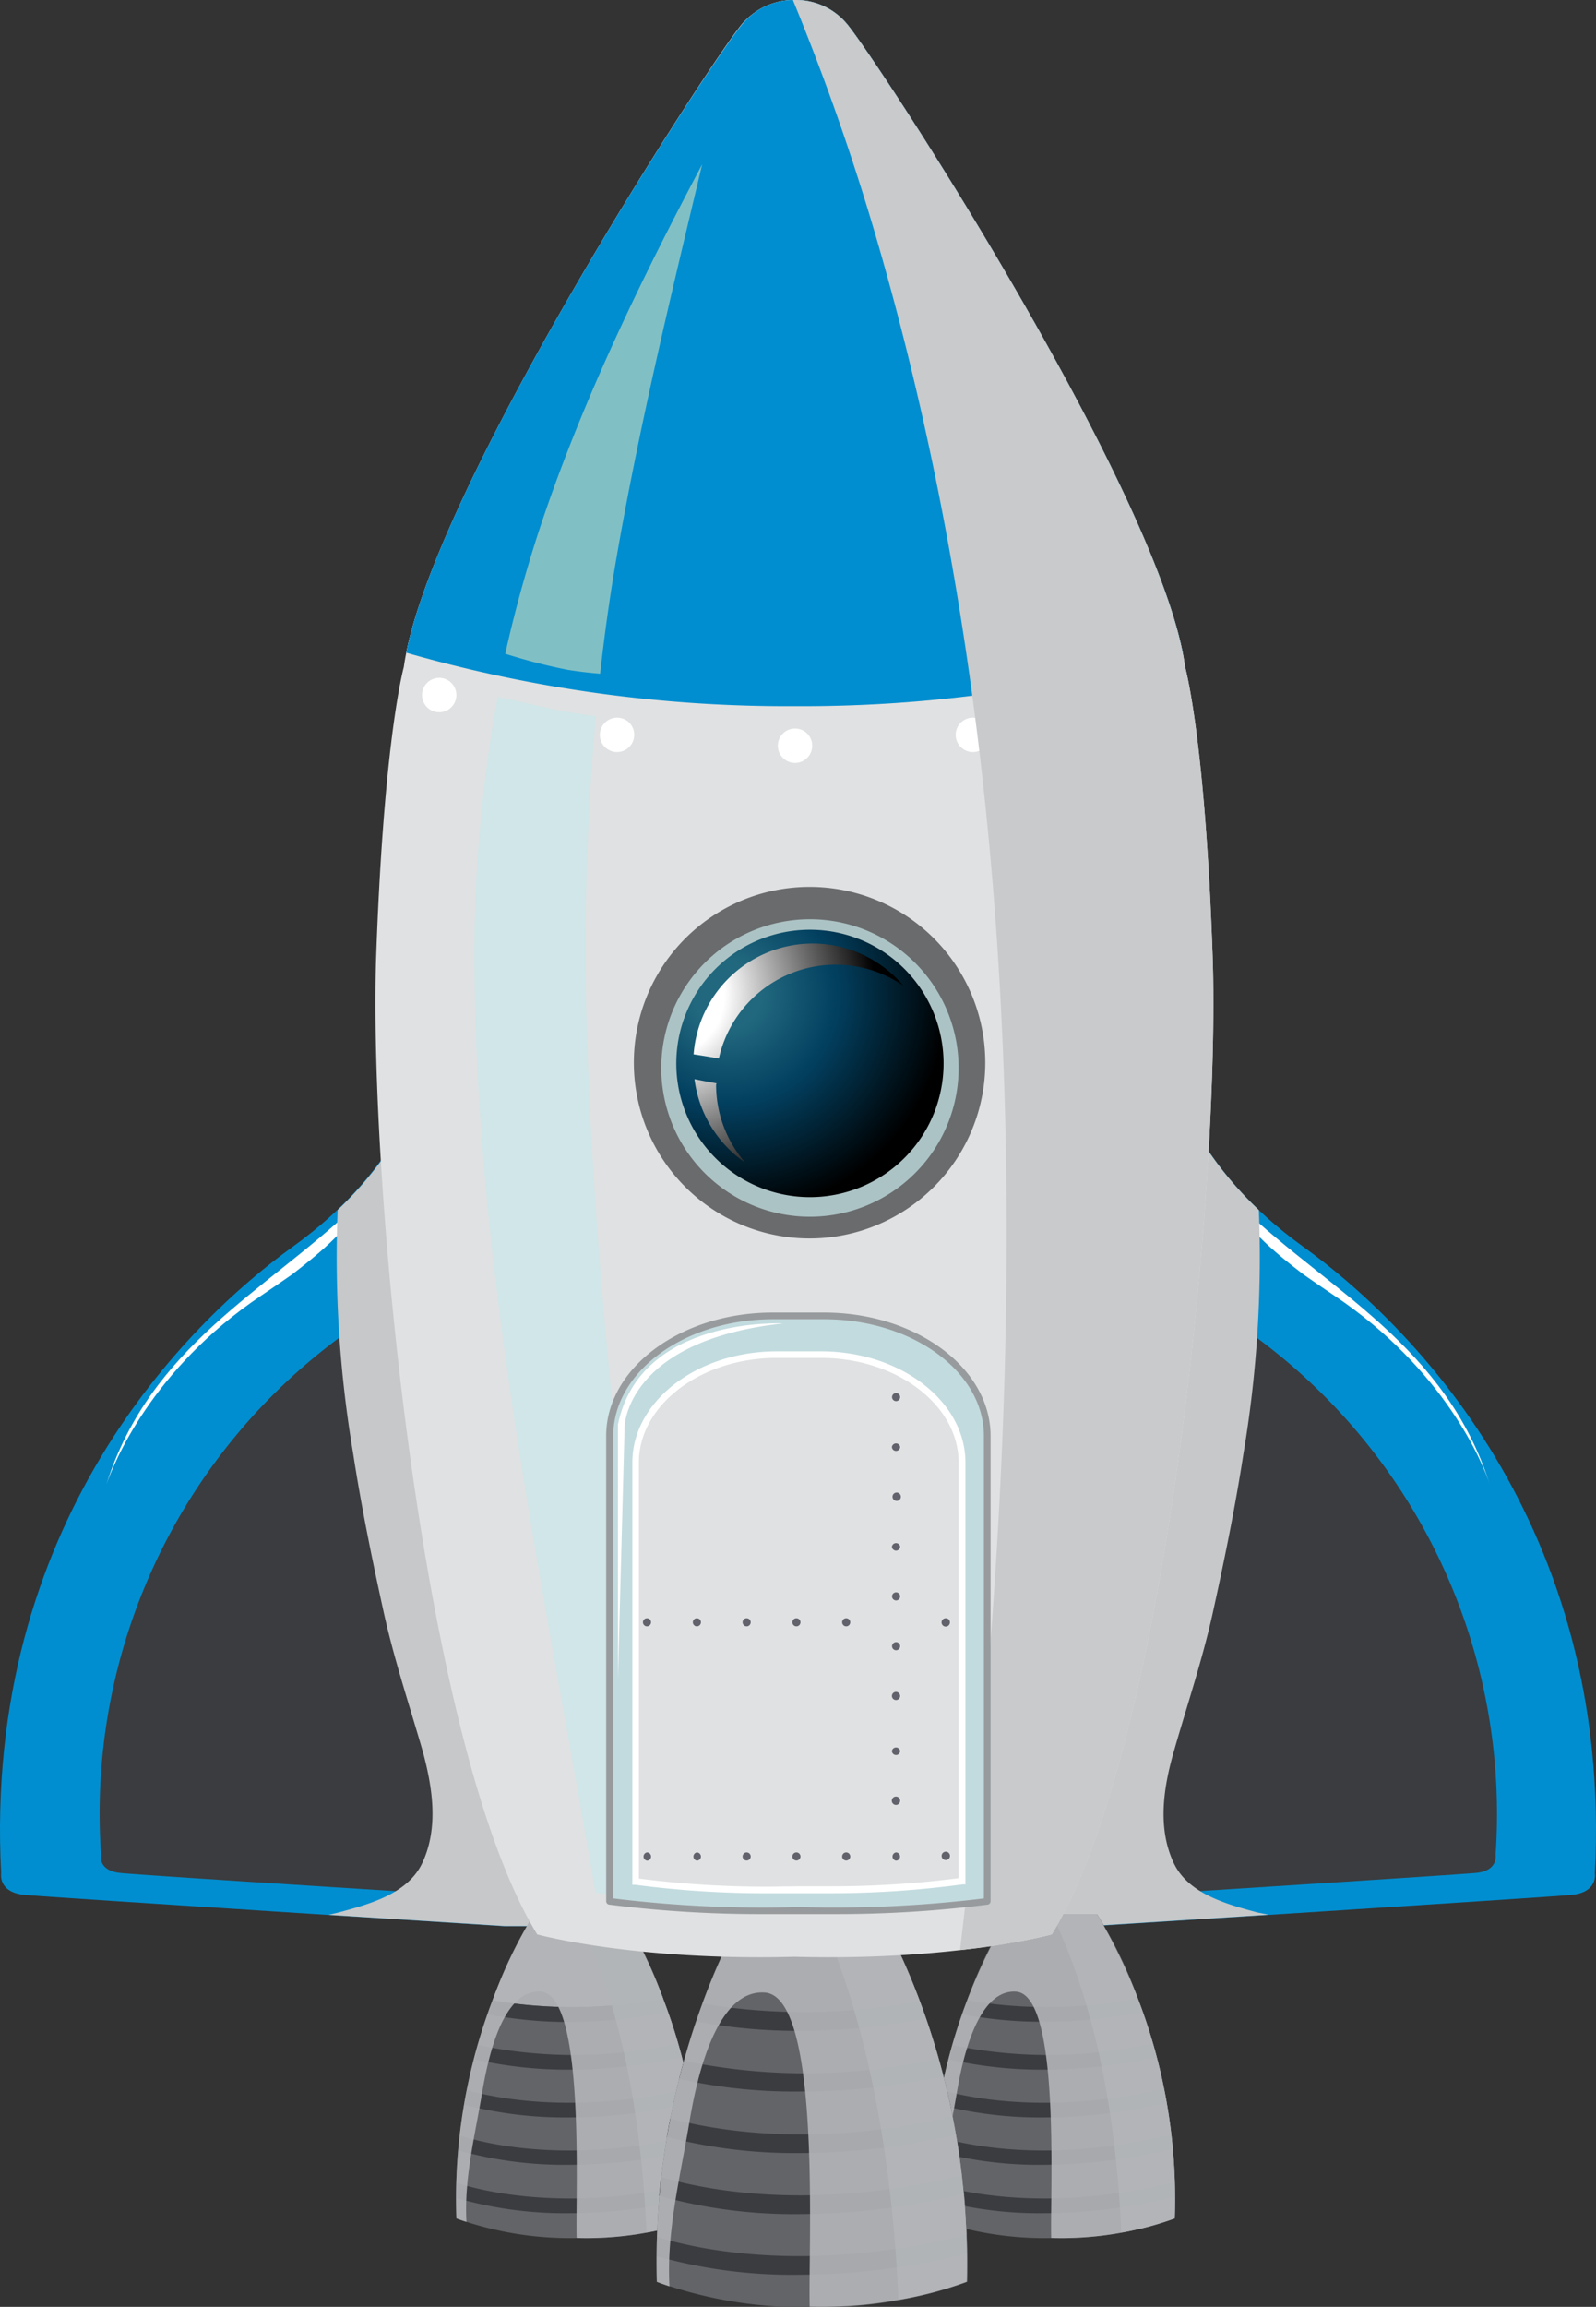
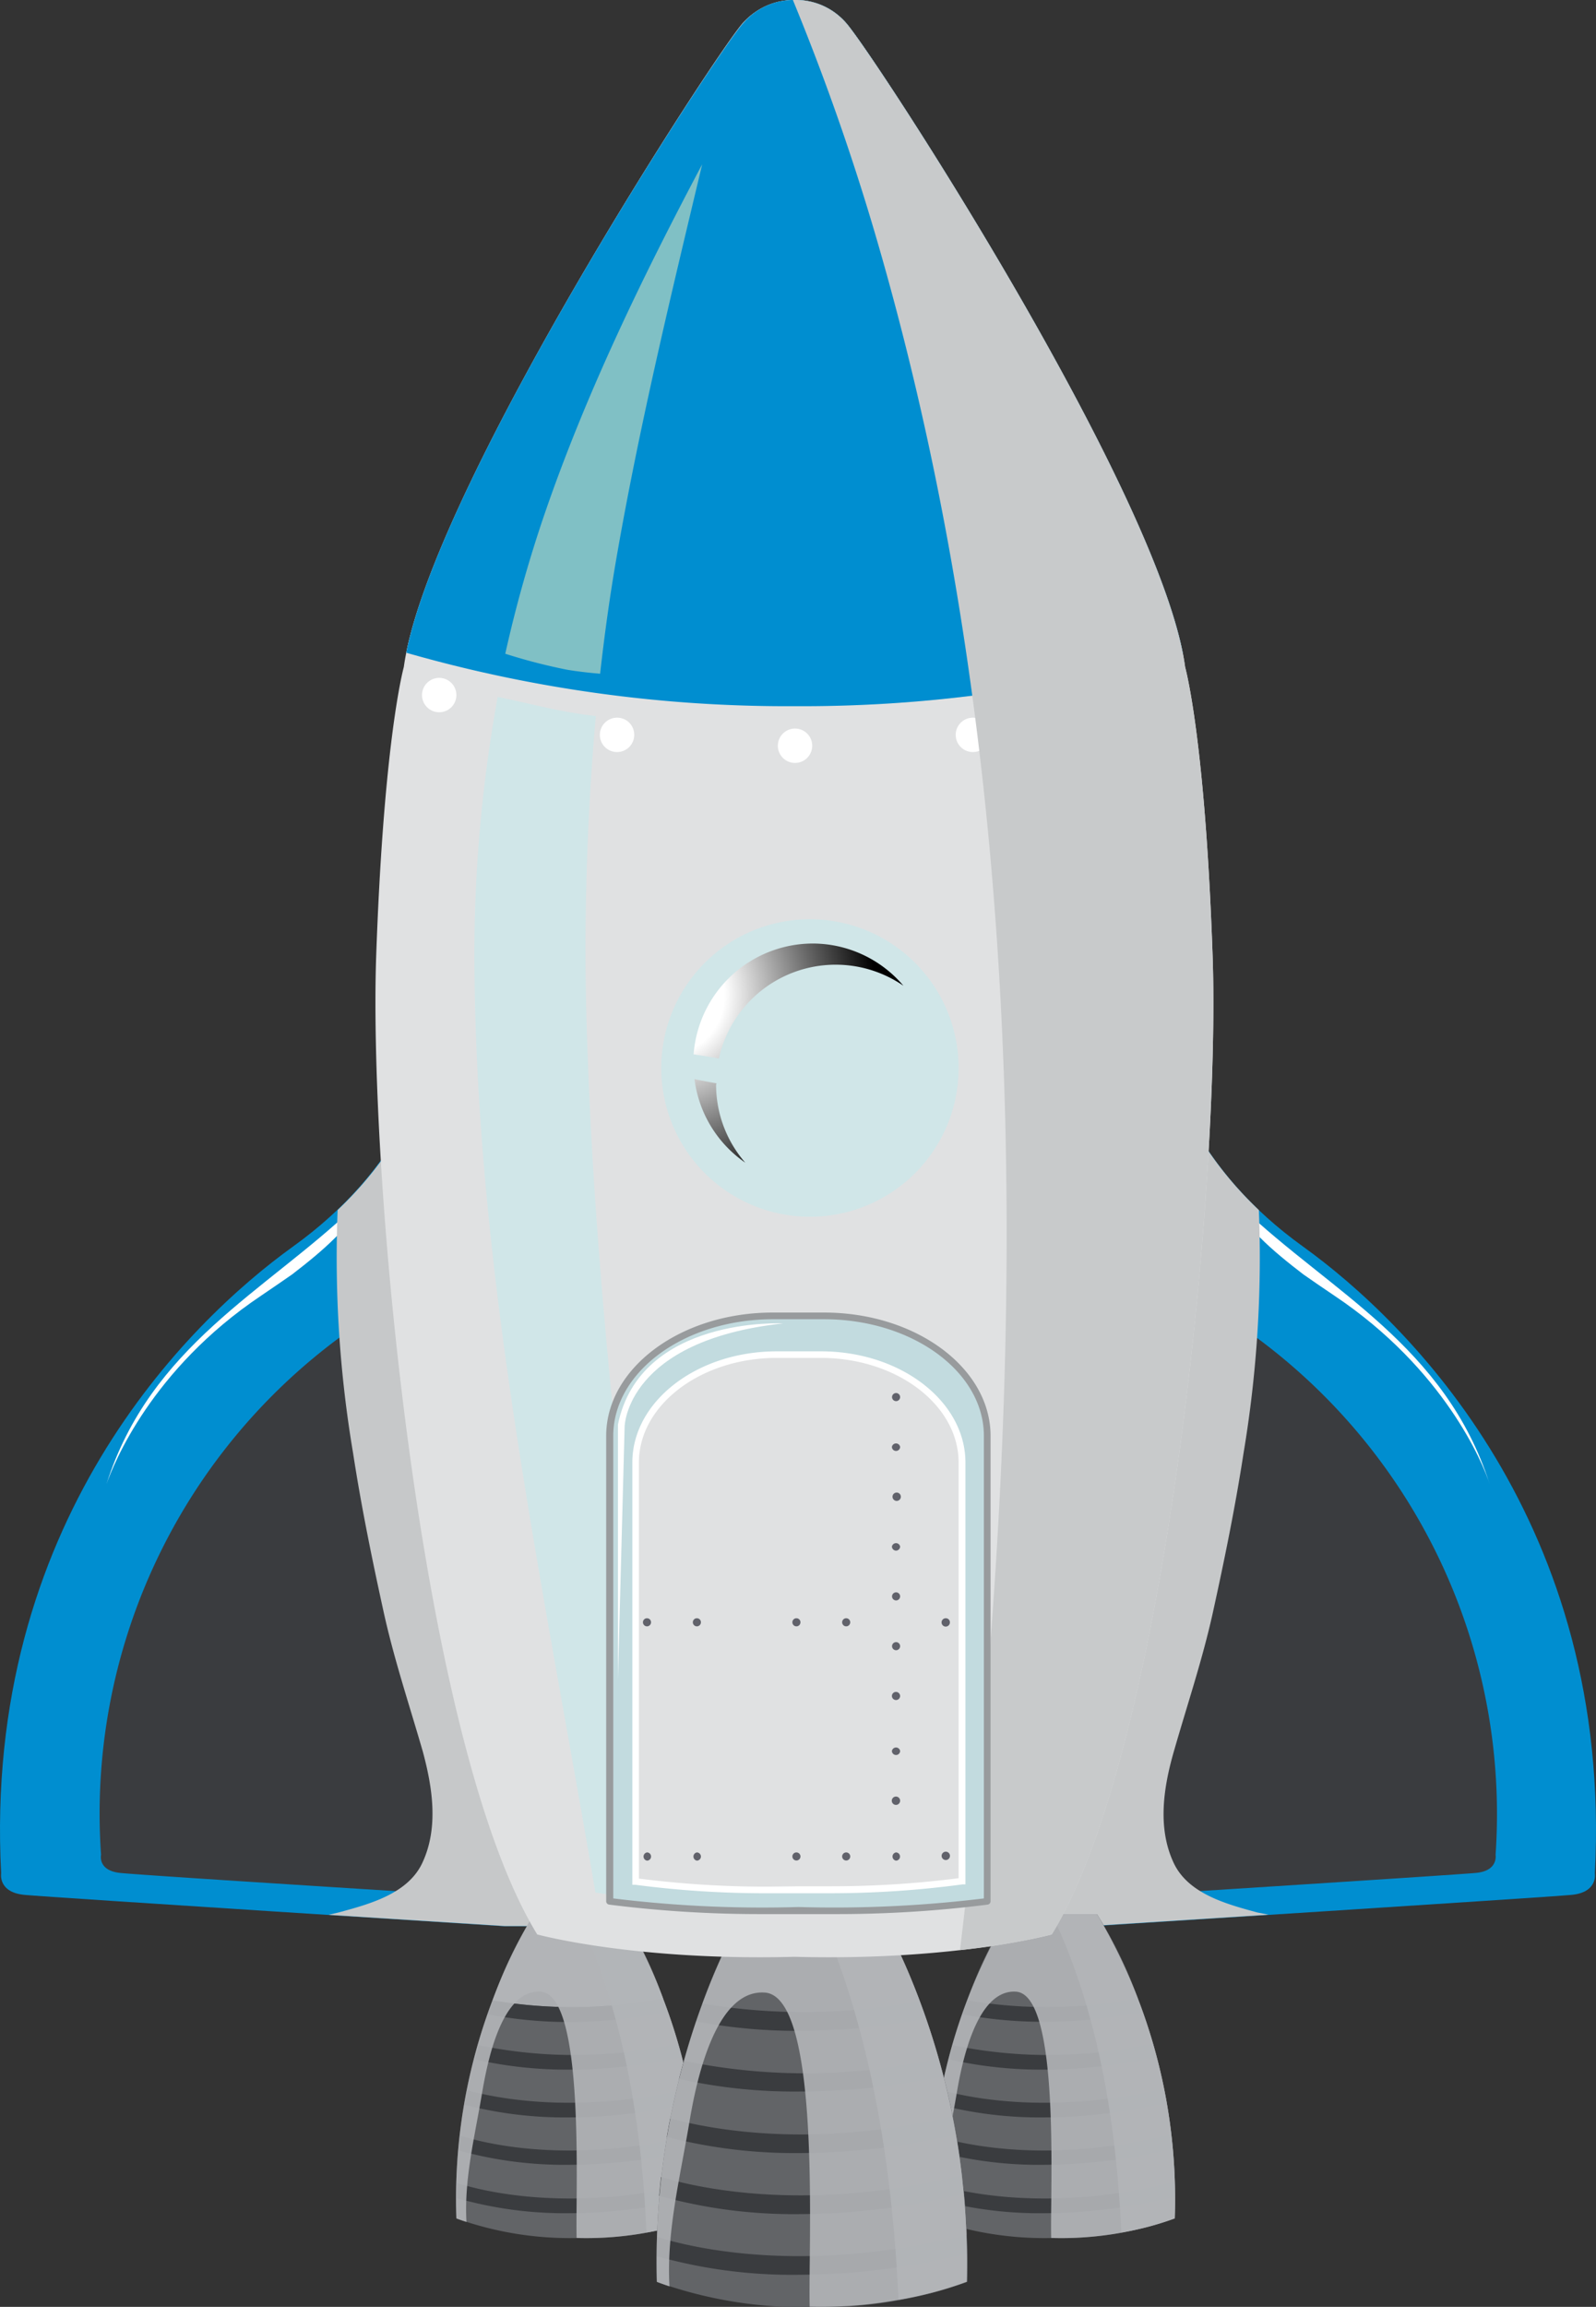
<svg xmlns="http://www.w3.org/2000/svg" xmlns:xlink="http://www.w3.org/1999/xlink" viewBox="0 0 126.35 182.54">
  <rect x="0" y="0" width="126.35" height="182.54" fill="#333333" stroke="none" />
  <defs>
    <style>.cls-1{isolation:isolate;}.cls-2{fill:#008ed0;}.cls-3{fill:#3a3c3f;}.cls-10,.cls-4{fill:#fff;}.cls-12,.cls-14,.cls-4{mix-blend-mode:screen;}.cls-5{fill:#c6c8c9;}.cls-17,.cls-5,.cls-7{mix-blend-mode:multiply;}.cls-6{fill:#626467;}.cls-7{fill:#b3b5b8;opacity:0.9;}.cls-8{fill:#e0e1e2;}.cls-9{fill:url(#linear-gradient);}.cls-11{fill:#696b6d;}.cls-12{fill:#c9e9eb;opacity:0.7;}.cls-13{fill:url(#radial-gradient);}.cls-15{fill:url(#radial-gradient-2);}.cls-16{fill:url(#radial-gradient-3);}.cls-17{fill:#c8cacb;}.cls-18{fill:#fff2bb;opacity:0.5;}.cls-19{fill:#c2dbdf;}.cls-20{fill:#989b9d;}.cls-21{fill:#61626b;}</style>
    <linearGradient id="linear-gradient" x1="11.31" y1="27.94" x2="114.01" y2="27.94" gradientUnits="userSpaceOnUse">
      <stop offset="0.46" stop-color="#e5e0df" />
      <stop offset="1" stop-color="#8ca99c" />
    </linearGradient>
    <radialGradient id="radial-gradient" cx="57.59" cy="78.7" r="17.75" gradientUnits="userSpaceOnUse">
      <stop offset="0.15" stop-color="#21687e" />
      <stop offset="0.49" stop-color="#023f5f" />
      <stop offset="0.98" />
    </radialGradient>
    <radialGradient id="radial-gradient-2" cx="52.47" cy="78.7" r="16.84" gradientUnits="userSpaceOnUse">
      <stop offset="0.29" stop-color="#fff" />
      <stop offset="0.69" stop-color="#6c6c6c" />
      <stop offset="1" />
    </radialGradient>
    <radialGradient id="radial-gradient-3" cx="52.47" cy="78.7" r="16.84" xlink:href="#radial-gradient-2" />
  </defs>
  <g class="cls-1">
    <g id="Camada_2" data-name="Camada 2">
      <g id="Camada_1-2" data-name="Camada 1">
        <path class="cls-2" d="M82.23,63.67s6,3.2,7.76,12.35,4.85,16.64,13.18,22.63,24.53,21.93,23.09,49.58c0,0,.27,1.51-1.85,1.71s-38,2.48-38,2.48h-6Z" />
        <path class="cls-3" d="M81.92,76.71s5,2.65,6.43,10.23,4,13.79,10.92,18.75a46.85,46.85,0,0,1,19.13,41.08s.23,1.26-1.53,1.43-31.52,2.05-31.52,2.05H80.42Z" />
        <path class="cls-4" d="M98.31,95.54c-.4-.37-.77-.77-1.13-1.17,1.15,2.6,3.63,4.65,6,6.47.8.56,1.62,1.12,2.48,1.7,8.67,5.8,11.76,13.27,12.27,14.89C114.43,106.49,105.31,102.21,98.31,95.54Z" />
        <path class="cls-5" d="M99.53,151.33c-2.37-.65-5.52-1.46-6.65-4-1.26-2.76-.76-5.93.05-8.74,1.06-3.7,2.27-7.28,3.09-11,.92-4.18,1.78-8.39,2.43-12.62a93.78,93.78,0,0,0,1.21-19.22C93.91,90.3,91.45,83.75,90,76c-1.73-9.15-7.76-12.35-7.76-12.35l-1.81,88.75h6l14-.89Z" />
        <path class="cls-2" d="M44.12,63.67s-6,3.2-7.76,12.35S31.51,92.66,23.18,98.65-1.35,120.58.09,148.23c0,0-.27,1.51,1.85,1.71s38,2.48,38,2.48h6Z" />
        <path class="cls-3" d="M44.43,76.71s-5,2.65-6.43,10.23-4,13.79-10.92,18.75A46.85,46.85,0,0,0,8,146.77S7.72,148,9.48,148.2,41,150.25,41,150.25h4.93Z" />
        <path class="cls-4" d="M28,95.54c.39-.37.77-.77,1.13-1.17-1.16,2.6-3.64,4.65-6,6.47-.8.56-1.63,1.12-2.48,1.7C12,108.34,9,115.81,8.43,117.43,11.92,106.49,21,102.21,28,95.54Z" />
        <path class="cls-5" d="M26.81,151.33c2.38-.65,5.53-1.46,6.66-4,1.26-2.76.76-5.93,0-8.74-1.07-3.7-2.27-7.28-3.09-11-.92-4.18-1.78-8.39-2.43-12.62a93.08,93.08,0,0,1-1.22-19.22c5.76-5.46,8.22-12,9.68-19.74,1.73-9.15,7.76-12.35,7.76-12.35l1.81,88.75H40l-14-.89Z" />
        <path class="cls-6" d="M86.85,151.48h-7a44,44,0,0,0-6.14,24.06,26.51,26.51,0,0,0,9.62,1.55A26.6,26.6,0,0,0,93,175.54,44.1,44.1,0,0,0,86.85,151.48Z" />
        <path class="cls-6" d="M90.08,158.13a34.24,34.24,0,0,0-3.23-6.65h-7a34.24,34.24,0,0,0-3.28,6.81A37.68,37.68,0,0,0,90.08,158.13Z" />
        <path class="cls-3" d="M73.76,172.74c0,.4,0,.8,0,1.2a31,31,0,0,0,8.89,1.19A43.63,43.63,0,0,0,93,173.82c0-.39,0-.78,0-1.16C83,175.13,76.07,173.47,73.76,172.74Z" />
        <path class="cls-3" d="M74,169q-.06.57-.12,1.17a31.27,31.27,0,0,0,8.71,1.13,43.82,43.82,0,0,0,10.18-1.26l-.12-1.14C83.27,171.22,76.57,169.8,74,169Z" />
        <path class="cls-3" d="M91.54,162.79l-.3-1.1a37.27,37.27,0,0,1-15.78.15c-.1.36-.2.74-.3,1.12a33.12,33.12,0,0,0,7.47.81A43.28,43.28,0,0,0,91.54,162.79Z" />
        <path class="cls-3" d="M74.61,165.41l-.21,1.14a31.74,31.74,0,0,0,8.23,1,43.15,43.15,0,0,0,9.69-1.15l-.21-1.12C83.62,167.23,77.42,166.17,74.61,165.41Z" />
        <path class="cls-3" d="M90.47,159.22c-.13-.37-.26-.74-.39-1.09a37.68,37.68,0,0,1-13.47.16l-.4,1.1a33.68,33.68,0,0,0,6.42.59A42.57,42.57,0,0,0,90.47,159.22Z" />
        <path class="cls-7" d="M86.85,151.48h-7a44,44,0,0,0-6.14,24.06s.28.12.79.28c-.19-3.35.66-6.79,1.22-10.06.36-2.16,1.5-8.38,4.72-8.16,3.55.25,2.67,16.05,2.78,19.49h.11A26.6,26.6,0,0,0,93,175.54,44.1,44.1,0,0,0,86.85,151.48Z" />
        <path class="cls-7" d="M86.85,151.48H83.28c3.68,7.69,5.1,16.62,5.49,25.17A21.81,21.81,0,0,0,93,175.54,44.1,44.1,0,0,0,86.85,151.48Z" />
        <path class="cls-6" d="M49.27,151.48h-7a44.14,44.14,0,0,0-6.14,24.06,26.6,26.6,0,0,0,9.63,1.55,26.51,26.51,0,0,0,9.62-1.55A44.14,44.14,0,0,0,49.27,151.48Z" />
        <path class="cls-7" d="M52.49,158.13a33.92,33.92,0,0,0-3.22-6.65h-7A34.93,34.93,0,0,0,39,158.29,37.68,37.68,0,0,0,52.49,158.13Z" />
        <path class="cls-3" d="M36.18,172.74c0,.4,0,.8,0,1.2A31.09,31.09,0,0,0,45,175.13a43.77,43.77,0,0,0,10.38-1.31l0-1.16C45.46,175.13,38.49,173.47,36.18,172.74Z" />
        <path class="cls-3" d="M36.46,169q-.08.57-.12,1.17a31.24,31.24,0,0,0,8.7,1.13,43.7,43.7,0,0,0,10.18-1.26q0-.57-.12-1.14C45.69,171.22,39,169.8,36.46,169Z" />
        <path class="cls-3" d="M54,162.79l-.3-1.1a37.27,37.27,0,0,1-15.78.15c-.11.36-.21.74-.3,1.12a33.09,33.09,0,0,0,7.46.81A43.36,43.36,0,0,0,54,162.79Z" />
        <path class="cls-3" d="M37,165.41q-.12.57-.21,1.14a31.72,31.72,0,0,0,8.22,1,43.09,43.09,0,0,0,9.69-1.15c-.06-.38-.13-.75-.21-1.12C46,167.23,39.84,166.17,37,165.41Z" />
        <path class="cls-3" d="M52.88,159.22c-.13-.37-.26-.74-.39-1.09a37.68,37.68,0,0,1-13.47.16c-.13.35-.26.72-.39,1.1A33.65,33.65,0,0,0,45,160,42.57,42.57,0,0,0,52.88,159.22Z" />
        <path class="cls-7" d="M49.27,151.48h-7a44.14,44.14,0,0,0-6.14,24.06s.29.12.8.28c-.2-3.35.66-6.79,1.21-10.06.37-2.16,1.45-8.38,4.67-8.16,3.55.25,2.73,16.05,2.84,19.49h.11a26.51,26.51,0,0,0,9.62-1.55A44.14,44.14,0,0,0,49.27,151.48Z" />
        <path class="cls-7" d="M49.27,151.48H45.7c3.67,7.69,5.1,16.62,5.48,25.17a21.53,21.53,0,0,0,4.23-1.11A44.14,44.14,0,0,0,49.27,151.48Z" />
        <path class="cls-6" d="M68.69,149.84h-8.9S51.5,162.07,52,180.56a34.17,34.17,0,0,0,12.29,2,34.17,34.17,0,0,0,12.29-2C77,162.07,68.69,149.84,68.69,149.84Z" />
        <path class="cls-6" d="M72.8,158.34a44,44,0,0,0-4.11-8.5h-8.9a44.39,44.39,0,0,0-4.18,8.7A48.18,48.18,0,0,0,72.8,158.34Z" />
        <path class="cls-3" d="M52,177c0,.5,0,1,0,1.53A39.45,39.45,0,0,0,63.29,180a56.14,56.14,0,0,0,13.24-1.67c0-.5,0-1,0-1.49C63.82,180,54.93,177.92,52,177Z" />
        <path class="cls-3" d="M52.33,172.26l-.15,1.49a39.5,39.5,0,0,0,11.11,1.45,55.69,55.69,0,0,0,13-1.61c0-.49-.09-1-.15-1.45C64.12,175.05,55.56,173.23,52.33,172.26Z" />
        <path class="cls-3" d="M74.67,164.29c-.13-.48-.25-.95-.38-1.41a47.41,47.41,0,0,1-20.15.19c-.13.46-.26.94-.38,1.43a41.81,41.81,0,0,0,9.53,1A55,55,0,0,0,74.67,164.29Z" />
        <path class="cls-3" d="M53.06,167.63c-.1.48-.19,1-.27,1.46a40.49,40.49,0,0,0,10.5,1.28,55.26,55.26,0,0,0,12.37-1.46c-.09-.49-.17-1-.27-1.44C64.56,170,56.65,168.59,53.06,167.63Z" />
        <path class="cls-3" d="M73.3,159.73c-.17-.48-.33-.94-.5-1.39a48.18,48.18,0,0,1-17.19.2c-.17.45-.34.92-.5,1.41a42.8,42.8,0,0,0,8.18.75A54.54,54.54,0,0,0,73.3,159.73Z" />
        <path class="cls-7" d="M68.69,149.84h-8.9S51.5,162.07,52,180.56c0,0,.37.15,1,.36-.25-4.28.85-8.67,1.55-12.84.46-2.77,1.92-10.7,6-10.41,4.54.32,3.41,20.48,3.55,24.86h.14a34.17,34.17,0,0,0,12.29-2C77,162.07,68.69,149.84,68.69,149.84Z" />
        <path class="cls-7" d="M68.69,149.84H64.13c4.69,9.82,6.5,21.22,7,32.14a28.11,28.11,0,0,0,5.4-1.42C77,162.07,68.69,149.84,68.69,149.84Z" />
        <path class="cls-8" d="M96,75.68c-.53-15.38-1.83-21.56-2.18-22.91C92,39.21,68.93,3.91,66.94,1.77a5.51,5.51,0,0,0-8.09,0c-2,2.14-25,37.44-26.88,51-.35,1.35-1.65,7.53-2.19,22.91-.6,17.59,3.55,62.41,12.75,77.39,0,0,7.69,2.11,20.36,1.77,12.68.34,20.37-1.77,20.37-1.77C92.45,138.09,96.61,93.27,96,75.68Z" />
        <path class="cls-9" d="M62.89,0a5.22,5.22,0,0,0-4,1.77C56.91,3.86,35,37.37,32.16,51.65a109.31,109.31,0,0,0,30.73,4.23,109.33,109.33,0,0,0,30.74-4.23C90.77,37.37,68.88,3.86,66.94,1.77A5.23,5.23,0,0,0,62.89,0Z" />
        <path class="cls-2" d="M62.89,0a5.22,5.22,0,0,0-4,1.77C56.91,3.86,35,37.37,32.16,51.65a109.31,109.31,0,0,0,30.73,4.23,109.33,109.33,0,0,0,30.74-4.23C90.77,37.37,68.88,3.86,66.94,1.77A5.23,5.23,0,0,0,62.89,0Z" />
        <path class="cls-10" d="M36.13,55a1.36,1.36,0,1,1-1.36-1.36A1.36,1.36,0,0,1,36.13,55Z" />
        <path class="cls-10" d="M64.3,59a1.36,1.36,0,1,1-1.36-1.35A1.36,1.36,0,0,1,64.3,59Z" />
        <path class="cls-10" d="M92.46,54.56A1.36,1.36,0,1,1,91.1,53.2,1.36,1.36,0,0,1,92.46,54.56Z" />
        <path class="cls-10" d="M78.38,58.15A1.36,1.36,0,1,1,77,56.79,1.36,1.36,0,0,1,78.38,58.15Z" />
        <path class="cls-10" d="M50.21,58.15a1.36,1.36,0,1,1-1.35-1.36A1.35,1.35,0,0,1,50.21,58.15Z" />
-         <path class="cls-11" d="M78,84.09A13.91,13.91,0,1,1,64.12,70.18,13.9,13.9,0,0,1,78,84.09Z" />
        <path class="cls-12" d="M75.89,84.51A11.77,11.77,0,1,1,64.12,72.74,11.77,11.77,0,0,1,75.89,84.51Z" />
-         <path class="cls-13" d="M74.7,84.15A10.58,10.58,0,1,1,64.12,73.57,10.58,10.58,0,0,1,74.7,84.15Z" />
        <g class="cls-14">
          <path class="cls-15" d="M56.72,85.72q-.87-.15-1.74-.33A9.46,9.46,0,0,0,59,92a9.4,9.4,0,0,1-2.31-6.18S56.72,85.74,56.72,85.72Z" />
          <path class="cls-16" d="M64.35,74.66a9.48,9.48,0,0,0-9.44,8.77c.68.1,1.35.21,2,.33A9.47,9.47,0,0,1,71.52,78,9.44,9.44,0,0,0,64.35,74.66Z" />
        </g>
        <path class="cls-12" d="M47.17,56.66c-.62-.07-1.23-.15-1.84-.26-2-.33-3.95-.86-5.93-1.25a114,114,0,0,0-1.83,22.3c.31,24.42,5.5,48.33,9.57,72.31,1.49.22,3.32.45,5.46.62-2.09-22.24-5.28-44.4-6.07-66.74A209.14,209.14,0,0,1,47.17,56.66Z" />
        <path class="cls-17" d="M96,75.68c-.53-15.38-1.83-21.56-2.18-22.91C92,39.21,68.93,3.91,66.94,1.77a5.23,5.23,0,0,0-4-1.77h-.17a187.46,187.46,0,0,1,6.53,18.57C82.16,62.43,81.42,109.22,76,154.31a53.78,53.78,0,0,0,7.27-1.24C92.45,138.09,96.61,93.27,96,75.68Z" />
        <path class="cls-18" d="M44.92,53c.86.14,1.72.24,2.59.31.35-3.14.79-6.29,1.34-9.43C50.67,33.45,53.16,23.2,55.59,13,50.82,22,46.3,31.3,43,41a104.3,104.3,0,0,0-3,10.73A44.34,44.34,0,0,0,44.92,53Z" />
        <path class="cls-19" d="M65.26,104.13H61.21c-7.14,0-12.92,4.25-12.92,9.49v36.83a95.5,95.5,0,0,0,15,.71,95.65,95.65,0,0,0,14.95-.71V113.62C78.19,108.38,72.4,104.13,65.26,104.13Z" />
        <path class="cls-20" d="M66,151.46h0c-.92,0-1.87,0-2.8,0s-1.86,0-2.79,0a94.66,94.66,0,0,1-12.19-.75.27.27,0,0,1-.23-.26V113.62c0-5.38,5.92-9.76,13.19-9.76h4.05c7.27,0,13.19,4.38,13.19,9.76v36.83a.27.27,0,0,1-.23.26A94.66,94.66,0,0,1,66,151.46Zm-2.8-.56a97.74,97.74,0,0,0,14.69-.68v-36.6c0-5.09-5.68-9.23-12.66-9.23H61.21c-7,0-12.66,4.14-12.66,9.23v36.6A96.68,96.68,0,0,0,63.23,150.9Z" />
        <path class="cls-8" d="M65,107.19H61.49c-6.17,0-11.17,3.82-11.17,8.54v33.15a80,80,0,0,0,12.92.64,80,80,0,0,0,12.91-.64V115.73C76.15,111,71.15,107.19,65,107.19Z" />
        <path class="cls-10" d="M65.65,149.81h0l-2.42,0-2.41,0a78.46,78.46,0,0,1-10.53-.67l-.23,0V115.73c0-4.85,5.13-8.8,11.43-8.8H65c6.3,0,11.43,3.95,11.43,8.8v33.38l-.23,0A78.46,78.46,0,0,1,65.65,149.81Zm-2.42-.55,2.42,0h0a79.49,79.49,0,0,0,10.24-.64V115.73c0-4.56-4.9-8.28-10.91-8.28H61.49c-6,0-10.91,3.72-10.91,8.28v32.92a79.6,79.6,0,0,0,10.24.64Z" />
        <path class="cls-10" d="M62,104.72s-11.32-.59-13.08,8v20.15l.53-20S49.57,106.07,62,104.72Z" />
        <path class="cls-21" d="M51.54,128.37a.32.32,0,0,1-.32.32.32.32,0,1,1,0-.64A.32.32,0,0,1,51.54,128.37Z" />
        <path class="cls-21" d="M55.49,128.37a.32.32,0,0,1-.32.32.32.32,0,1,1,0-.64A.32.32,0,0,1,55.49,128.37Z" />
-         <path class="cls-21" d="M59.43,128.37a.32.32,0,1,1-.32-.32A.32.32,0,0,1,59.43,128.37Z" />
        <path class="cls-21" d="M63.37,128.37a.32.32,0,1,1-.32-.32A.32.32,0,0,1,63.37,128.37Z" />
        <path class="cls-21" d="M67.31,128.37a.32.32,0,1,1-.32-.32A.32.32,0,0,1,67.31,128.37Z" />
        <path class="cls-21" d="M75.2,128.37a.33.33,0,1,1-.32-.32A.32.32,0,0,1,75.2,128.37Z" />
        <path class="cls-21" d="M70.93,138.87a.32.32,0,0,1-.32-.32.33.33,0,0,1,.65,0A.32.32,0,0,1,70.93,138.87Z" />
        <path class="cls-21" d="M70.93,142.82a.33.33,0,1,1,.33-.33A.33.33,0,0,1,70.93,142.82Z" />
        <path class="cls-21" d="M51.54,146.91a.32.32,0,0,1-.32.32.33.33,0,0,1,0-.65A.32.32,0,0,1,51.54,146.91Z" />
        <path class="cls-21" d="M55.49,146.91a.33.33,0,0,1-.32.32.33.33,0,0,1,0-.65A.33.33,0,0,1,55.49,146.91Z" />
-         <path class="cls-21" d="M59.43,146.91a.32.32,0,1,1-.32-.33A.32.32,0,0,1,59.43,146.91Z" />
        <path class="cls-21" d="M63.37,146.91a.32.32,0,1,1-.32-.33A.32.32,0,0,1,63.37,146.91Z" />
        <path class="cls-21" d="M67.31,146.91a.32.32,0,1,1-.32-.33A.32.32,0,0,1,67.31,146.91Z" />
        <path class="cls-21" d="M71.25,146.91a.32.32,0,0,1-.32.32.33.33,0,0,1,0-.65A.32.32,0,0,1,71.25,146.91Z" />
        <path class="cls-21" d="M75.2,146.91a.33.33,0,0,1-.65,0,.33.33,0,1,1,.65,0Z" />
        <path class="cls-21" d="M70.93,110.87a.32.32,0,1,1,.33-.32A.32.32,0,0,1,70.93,110.87Z" />
        <path class="cls-21" d="M70.93,114.81a.32.32,0,0,1-.32-.32.33.33,0,0,1,.65,0A.32.32,0,0,1,70.93,114.81Z" />
        <path class="cls-21" d="M70.93,118.76a.33.33,0,0,1,0-.65.33.33,0,1,1,0,.65Z" />
        <path class="cls-21" d="M70.93,122.7a.33.33,0,0,1-.32-.32.33.33,0,0,1,.65,0A.33.33,0,0,1,70.93,122.7Z" />
        <path class="cls-21" d="M70.93,126.64a.32.32,0,1,1,.33-.32A.32.32,0,0,1,70.93,126.64Z" />
        <path class="cls-21" d="M70.93,130.58a.32.32,0,1,1,.33-.32A.32.32,0,0,1,70.93,130.58Z" />
        <path class="cls-21" d="M70.93,134.52a.32.32,0,0,1,0-.64.33.33,0,0,1,.33.32A.32.32,0,0,1,70.93,134.52Z" />
      </g>
    </g>
  </g>
</svg>